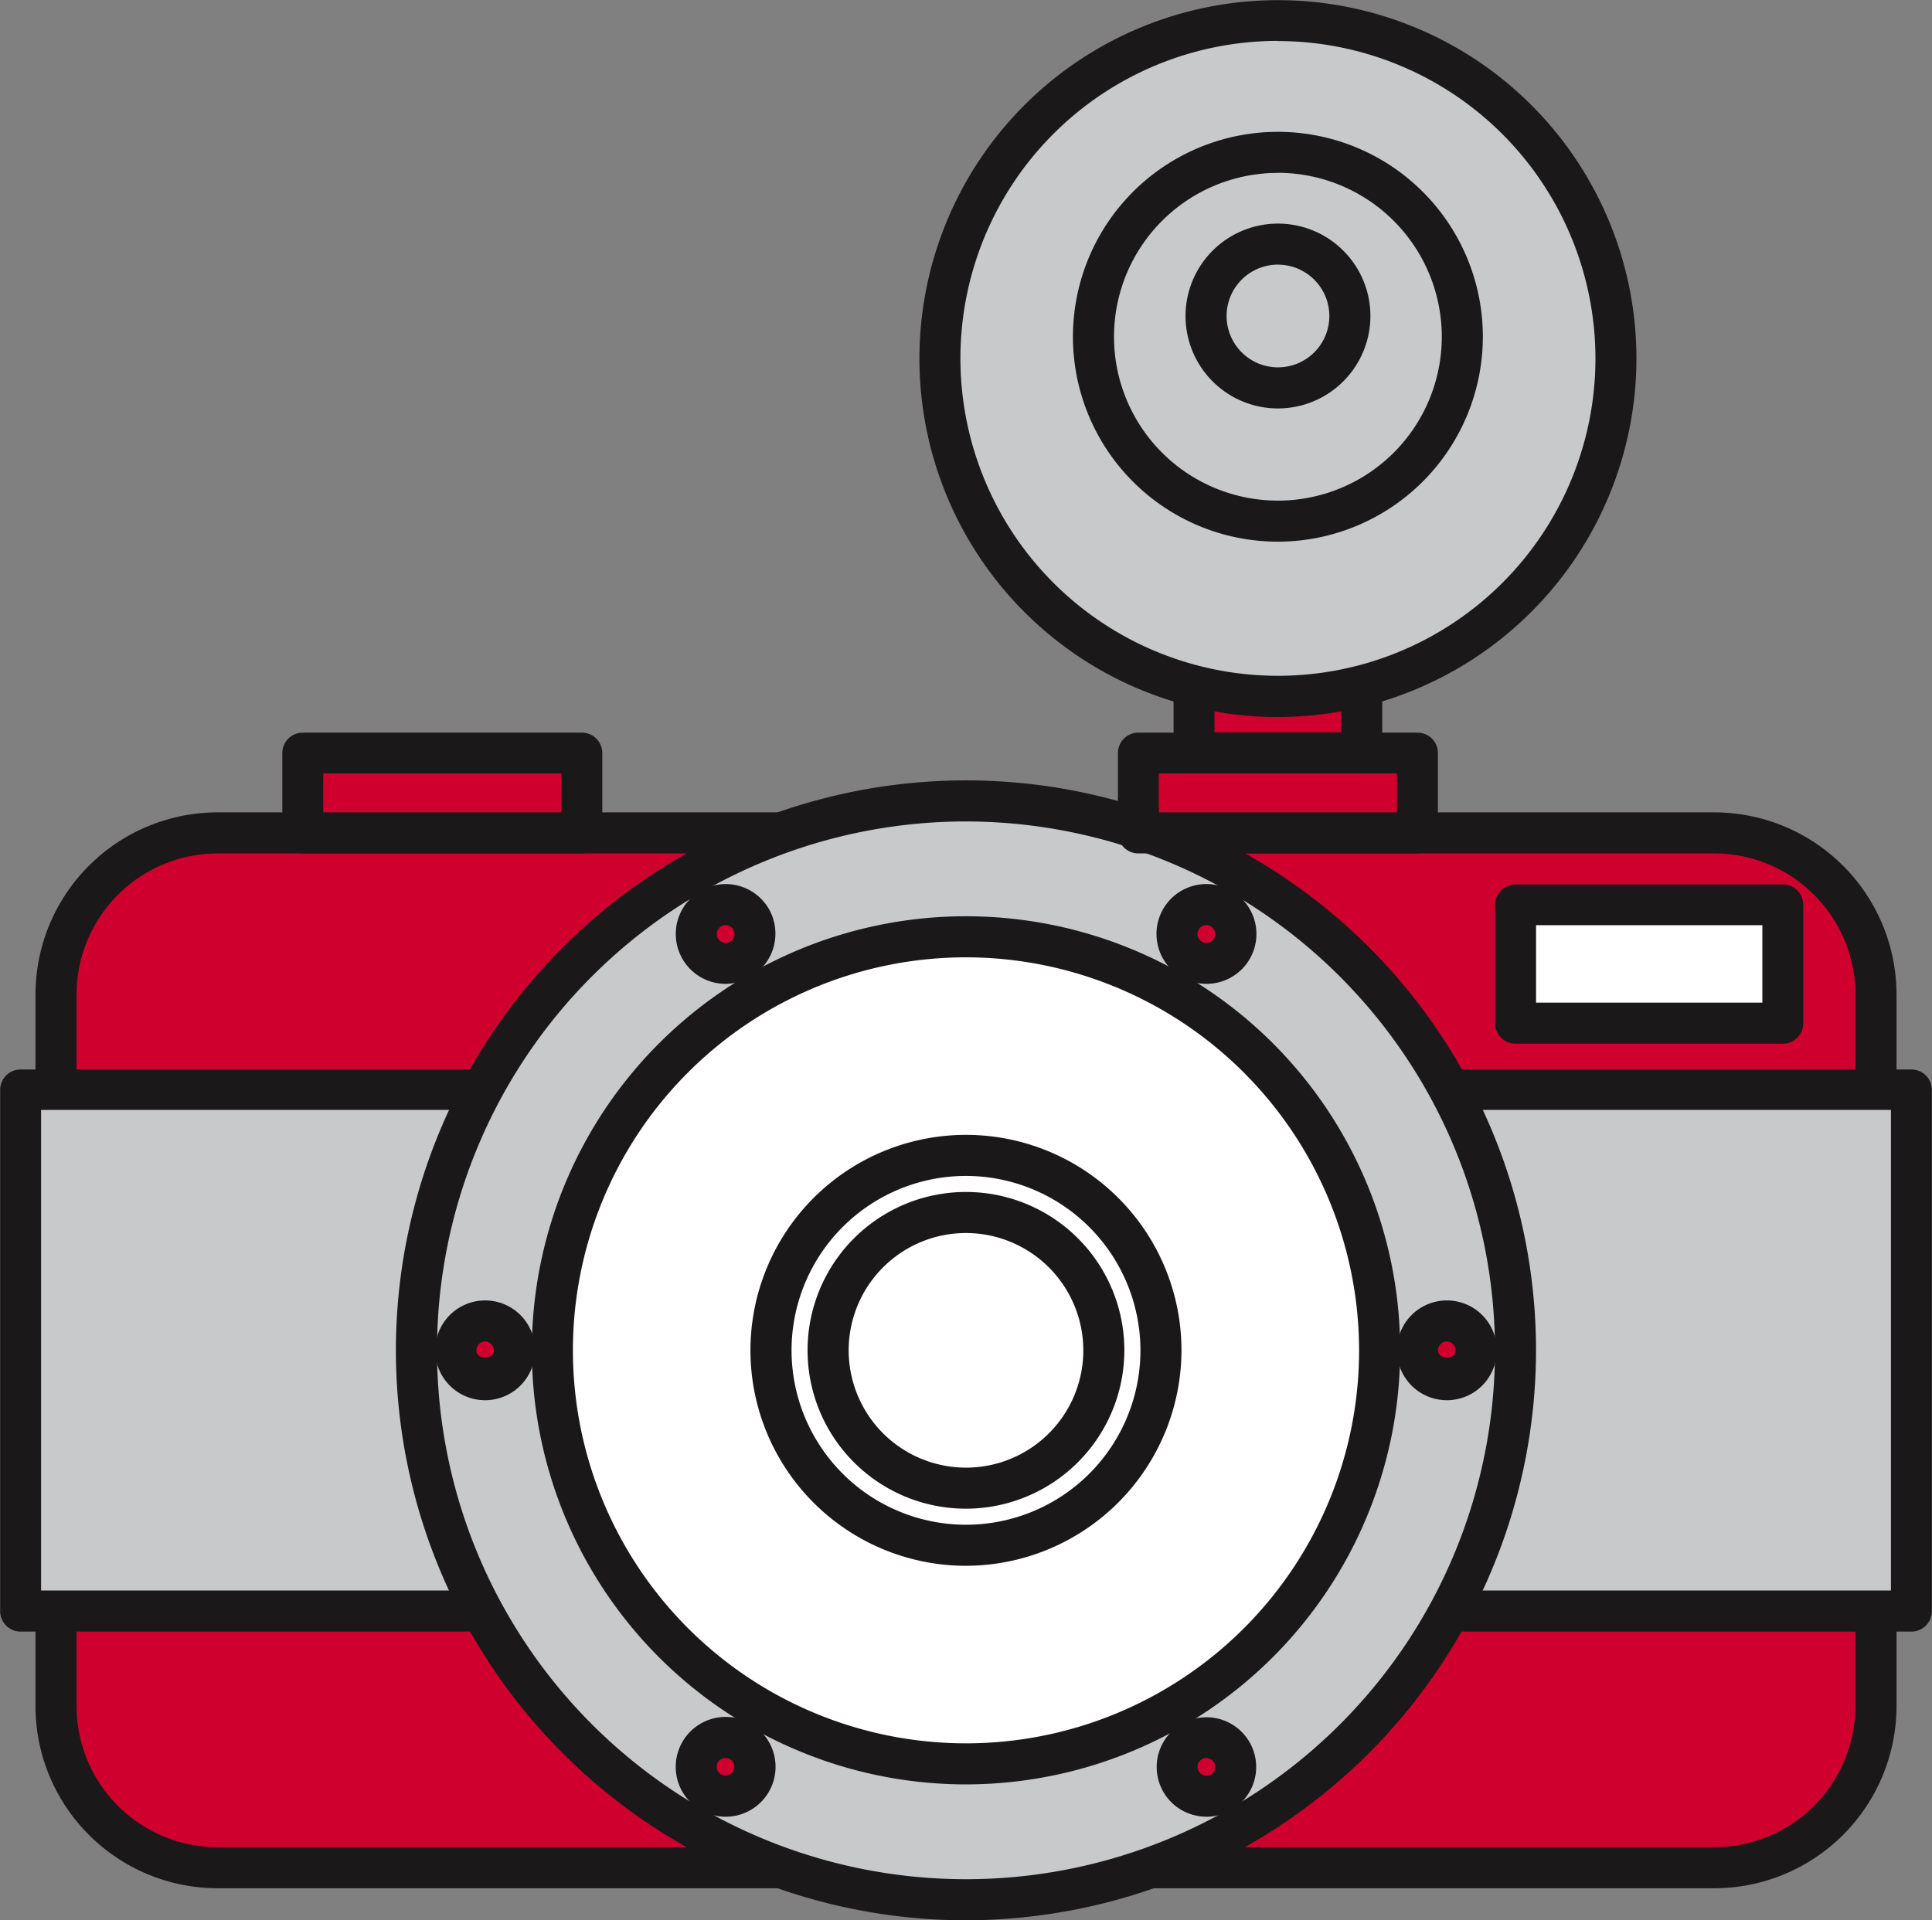
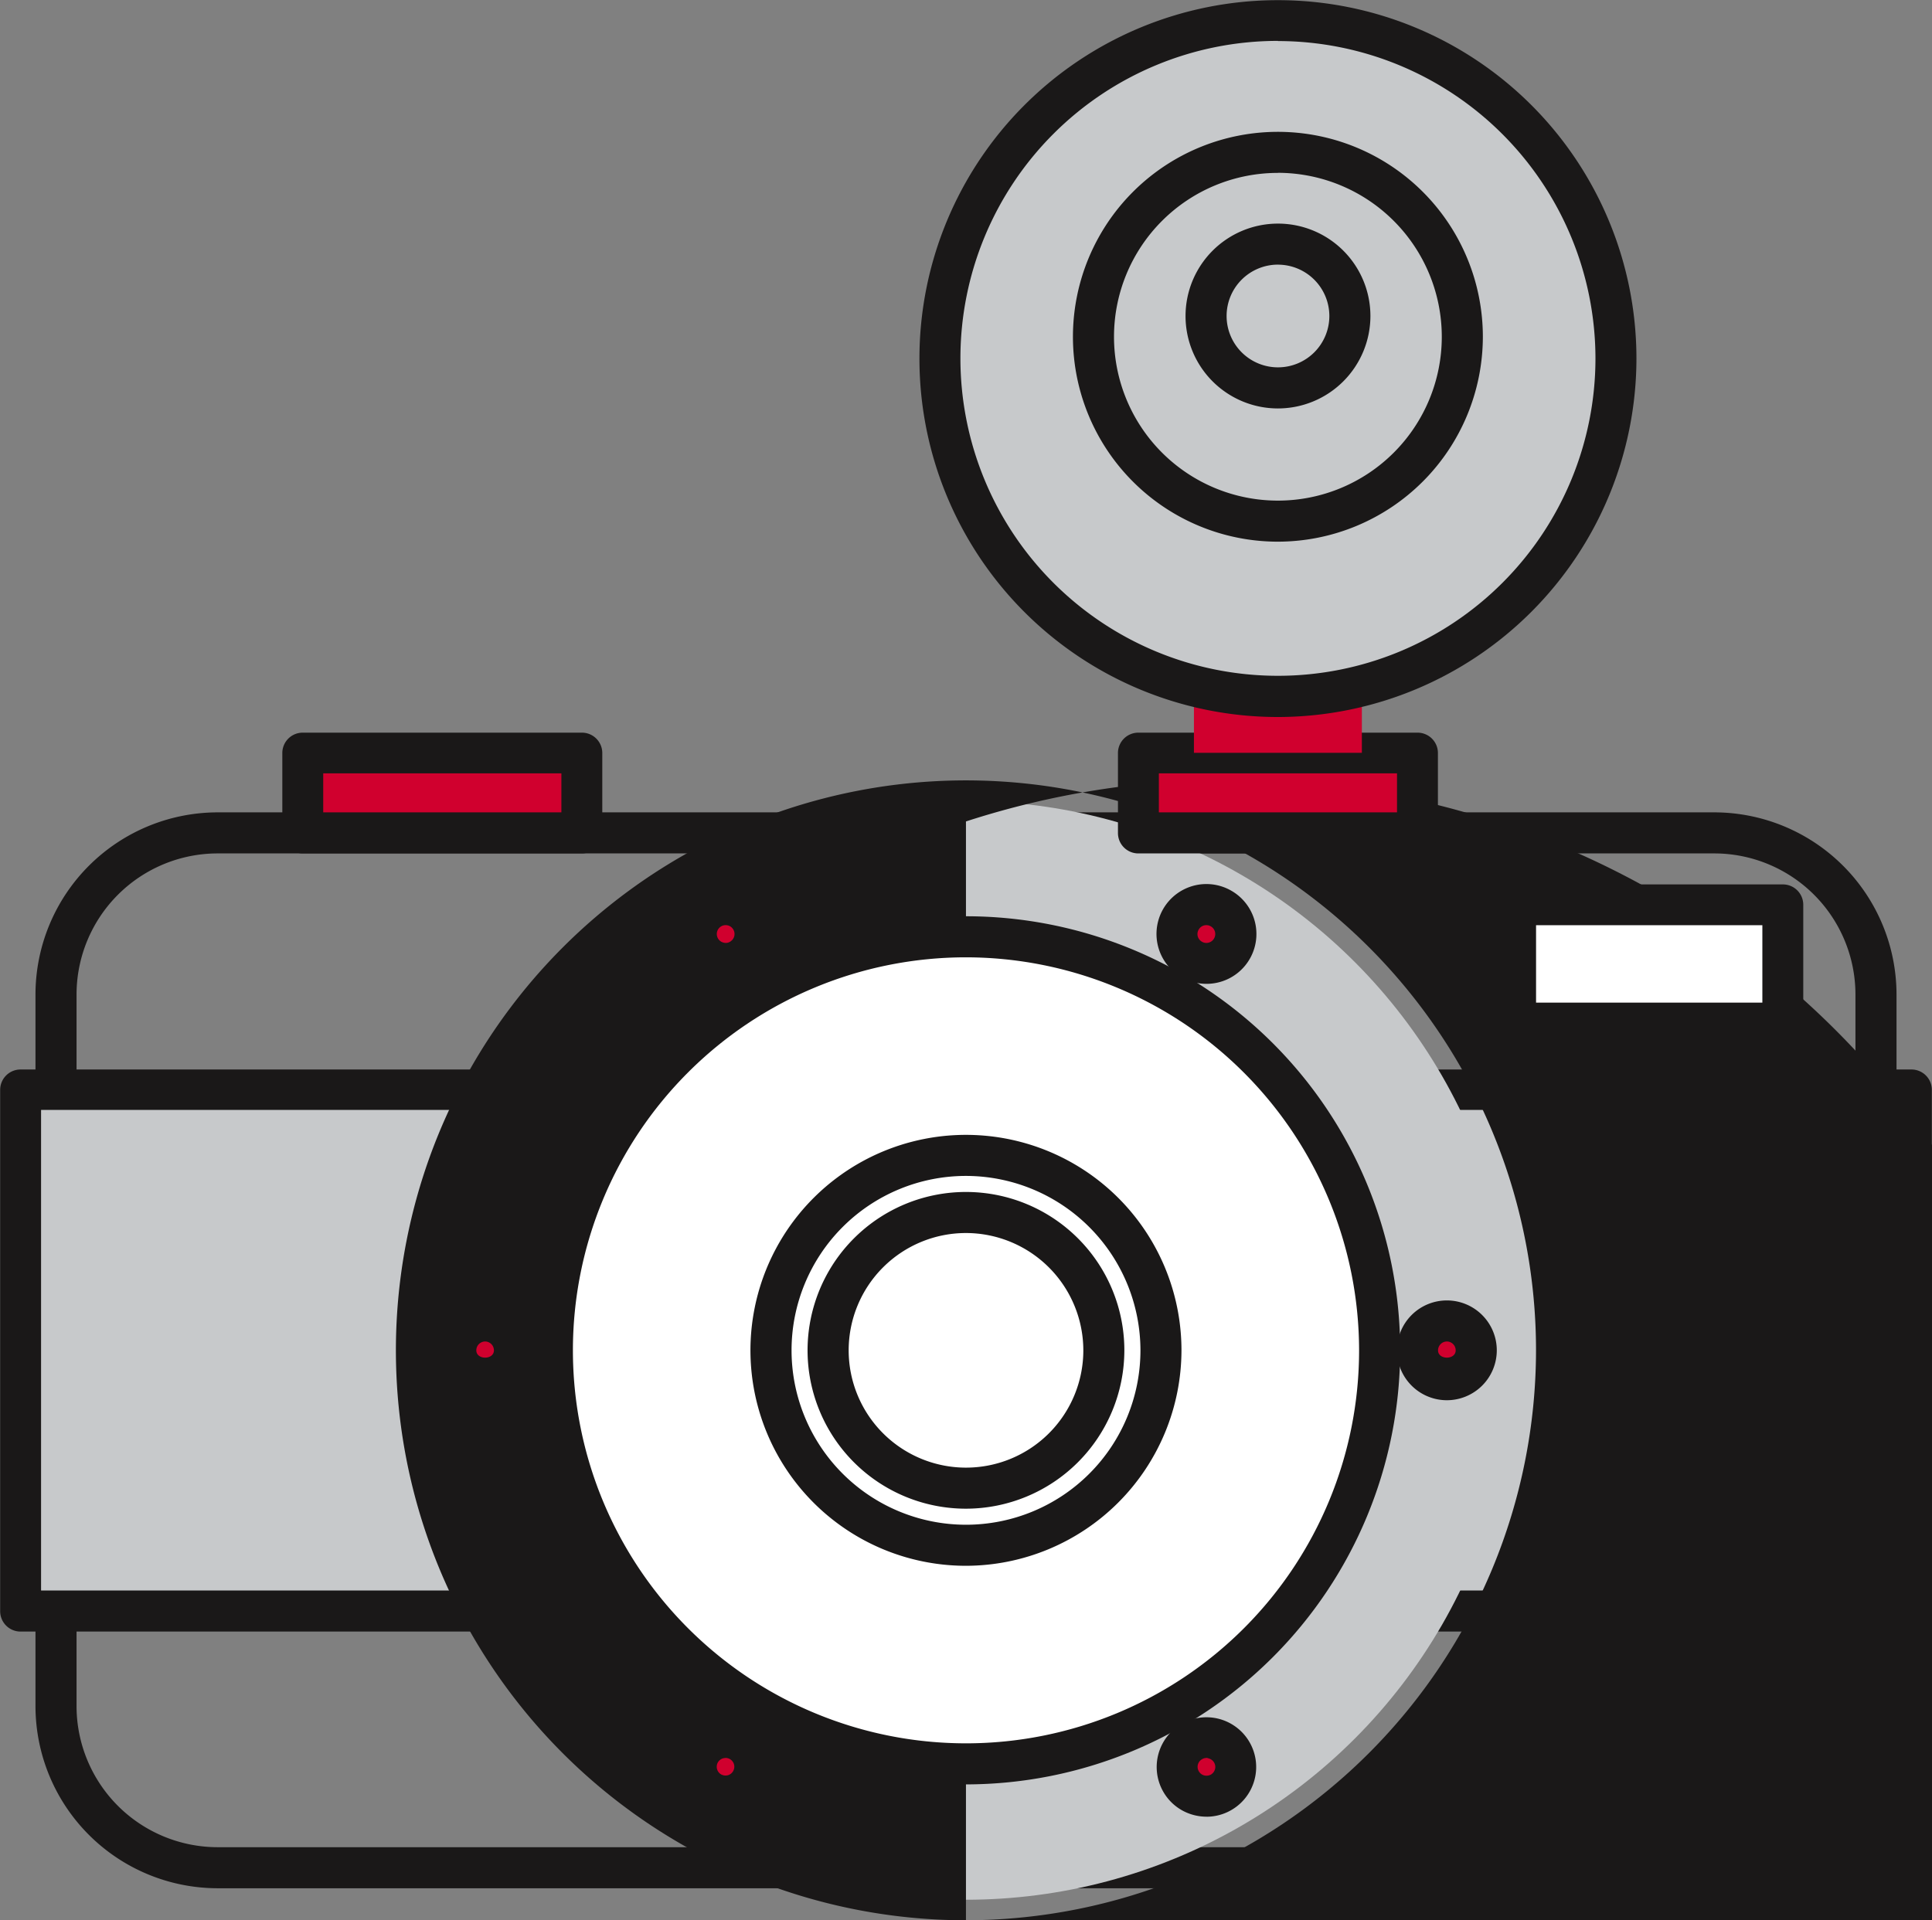
<svg xmlns="http://www.w3.org/2000/svg" width="47.424" height="47.145" viewBox="0 0 47.424 47.145">
  <rect x="0" y="0" width="47.424" height="47.145" fill="#808080" stroke="none" />
  <g id="report" transform="translate(-105.144 -464.526)">
    <g id="Group_590" data-name="Group 590" transform="translate(106.015 484.471)">
-       <rect id="Rectangle_307" data-name="Rectangle 307" width="25.407" height="44.674" rx="3.935" transform="translate(45.178 0.504) rotate(90)" fill="#d0002e" />
      <path id="Path_761" data-name="Path 761" d="M147.219,510.73H110.478a4.476,4.476,0,0,1-4.47-4.47V488.786a4.476,4.476,0,0,1,4.47-4.471h36.741a4.477,4.477,0,0,1,4.471,4.471V506.26A4.476,4.476,0,0,1,147.219,510.73Zm-36.741-25.407a3.466,3.466,0,0,0-3.462,3.463V506.26a3.466,3.466,0,0,0,3.462,3.462h36.741a3.466,3.466,0,0,0,3.463-3.462V488.786a3.467,3.467,0,0,0-3.463-3.463Z" transform="translate(-106.008 -484.315)" fill="#1a1818" />
    </g>
    <g id="Group_591" data-name="Group 591" transform="translate(105.144 490.773)">
      <rect id="Rectangle_308" data-name="Rectangle 308" width="12.802" height="46.416" transform="translate(46.92 0.504) rotate(90)" fill="#c7c9cb" />
      <path id="Path_762" data-name="Path 762" d="M152.064,504.379H105.648a.5.5,0,0,1-.5-.5v-12.8a.5.5,0,0,1,.5-.5h46.416a.5.5,0,0,1,.5.5v12.8A.5.5,0,0,1,152.064,504.379Zm-45.912-1.008H151.56v-11.8H106.152Z" transform="translate(-105.144 -490.568)" fill="#1a1818" />
    </g>
    <g id="Group_592" data-name="Group 592" transform="translate(114.863 483.686)">
      <circle id="Ellipse_113" data-name="Ellipse 113" cx="13.489" cy="13.489" r="13.489" transform="translate(0.504 0.504)" fill="#c7c9cb" />
-       <path id="Path_763" data-name="Path 763" d="M128.779,511.522a13.993,13.993,0,1,1,13.993-13.992A14.008,14.008,0,0,1,128.779,511.522Zm0-26.978a12.985,12.985,0,1,0,12.986,12.986A13,13,0,0,0,128.779,484.544Z" transform="translate(-114.787 -483.536)" fill="#1a1818" />
+       <path id="Path_763" data-name="Path 763" d="M128.779,511.522a13.993,13.993,0,1,1,13.993-13.992A14.008,14.008,0,0,1,128.779,511.522Za12.985,12.985,0,1,0,12.986,12.986A13,13,0,0,0,128.779,484.544Z" transform="translate(-114.787 -483.536)" fill="#1a1818" />
    </g>
    <g id="Group_593" data-name="Group 593" transform="translate(118.199 487.022)">
      <circle id="Ellipse_114" data-name="Ellipse 114" cx="10.153" cy="10.153" r="10.153" transform="translate(0.504 0.504)" fill="#fff" />
      <path id="Path_764" data-name="Path 764" d="M128.753,508.16A10.657,10.657,0,1,1,139.411,497.5,10.668,10.668,0,0,1,128.753,508.16Zm0-20.306a9.649,9.649,0,1,0,9.65,9.65A9.66,9.66,0,0,0,128.753,487.854Z" transform="translate(-118.097 -486.846)" fill="#1a1818" />
    </g>
    <g id="Group_594" data-name="Group 594" transform="translate(123.565 492.389)">
      <circle id="Ellipse_115" data-name="Ellipse 115" cx="4.786" cy="4.786" r="4.786" transform="translate(0.504 0.504)" fill="#fff" />
      <path id="Path_765" data-name="Path 765" d="M128.711,502.751a5.29,5.29,0,1,1,5.29-5.289A5.3,5.3,0,0,1,128.711,502.751Zm0-9.572a4.282,4.282,0,1,0,4.283,4.283A4.288,4.288,0,0,0,128.711,493.179Z" transform="translate(-123.421 -492.171)" fill="#1a1818" />
    </g>
    <g id="Group_595" data-name="Group 595" transform="translate(124.967 493.791)">
      <circle id="Ellipse_116" data-name="Ellipse 116" cx="3.384" cy="3.384" r="3.384" transform="translate(0.504 0.503)" fill="#fff" />
      <path id="Path_766" data-name="Path 766" d="M128.7,501.338a3.888,3.888,0,1,1,3.888-3.887A3.892,3.892,0,0,1,128.7,501.338Zm0-6.768a2.88,2.88,0,1,0,2.881,2.88A2.884,2.884,0,0,0,128.7,494.57Z" transform="translate(-124.812 -493.562)" fill="#1a1818" />
    </g>
    <g id="Group_596" data-name="Group 596" transform="translate(139.435 496.454)">
      <circle id="Ellipse_117" data-name="Ellipse 117" cx="0.721" cy="0.721" r="0.721" transform="translate(0.504 0.504)" fill="#d0002e" />
      <path id="Path_767" data-name="Path 767" d="M140.392,498.654a1.225,1.225,0,1,1,1.225-1.225A1.226,1.226,0,0,1,140.392,498.654Zm0-1.442a.218.218,0,0,0-.217.218c0,.238.433.238.433,0A.217.217,0,0,0,140.392,497.212Z" transform="translate(-139.167 -496.204)" fill="#1a1818" />
    </g>
    <g id="Group_597" data-name="Group 597" transform="translate(133.533 486.232)">
      <circle id="Ellipse_118" data-name="Ellipse 118" cx="0.721" cy="0.721" r="0.721" transform="translate(0.504 0.504)" fill="#d0002e" />
      <path id="Path_768" data-name="Path 768" d="M134.535,488.511a1.225,1.225,0,1,1,.614-2.285,1.224,1.224,0,0,1-.614,2.285Zm0-1.441a.2.2,0,0,0-.056.007.212.212,0,0,0-.132.1.215.215,0,0,0,.079.3.208.208,0,0,0,.165.022.214.214,0,0,0,.131-.1h0a.217.217,0,0,0-.08-.3A.21.21,0,0,0,134.537,487.07Z" transform="translate(-133.311 -486.062)" fill="#1a1818" />
    </g>
    <g id="Group_598" data-name="Group 598" transform="translate(121.73 486.232)">
      <circle id="Ellipse_119" data-name="Ellipse 119" cx="0.721" cy="0.721" r="0.721" transform="translate(0.503 0.504)" fill="#d0002e" />
      <path id="Path_769" data-name="Path 769" d="M122.826,488.511a1.193,1.193,0,0,1-.319-.042,1.225,1.225,0,1,1,1.378-1.8h0a1.226,1.226,0,0,1-.449,1.671A1.209,1.209,0,0,1,122.826,488.511Zm0-1.441a.212.212,0,0,0-.107.028.218.218,0,0,0-.08.3.215.215,0,0,0,.132.1.2.2,0,0,0,.163-.021.218.218,0,0,0,.08-.3.215.215,0,0,0-.131-.1A.212.212,0,0,0,122.823,487.07Z" transform="translate(-121.6 -486.062)" fill="#1a1818" />
    </g>
    <g id="Group_599" data-name="Group 599" transform="translate(115.828 496.454)">
      <circle id="Ellipse_120" data-name="Ellipse 120" cx="0.721" cy="0.721" r="0.721" transform="translate(0.504 0.504)" fill="#d0002e" />
      <path id="Path_770" data-name="Path 770" d="M116.968,498.654a1.225,1.225,0,1,1,1.225-1.225A1.226,1.226,0,0,1,116.968,498.654Zm0-1.442a.217.217,0,0,0-.216.218c0,.238.432.238.432,0A.217.217,0,0,0,116.968,497.212Z" transform="translate(-115.744 -496.204)" fill="#1a1818" />
    </g>
    <g id="Group_600" data-name="Group 600" transform="translate(121.729 506.676)">
      <circle id="Ellipse_121" data-name="Ellipse 121" cx="0.721" cy="0.721" r="0.721" transform="translate(0.504 0.505)" fill="#d0002e" />
      <path id="Path_771" data-name="Path 771" d="M122.822,508.8a1.225,1.225,0,0,1-1.058-1.836h0a1.225,1.225,0,1,1,1.378,1.794A1.238,1.238,0,0,1,122.822,508.8Zm0-1.442a.25.25,0,0,0-.055.007.219.219,0,0,0-.131.1h0a.216.216,0,0,0-.021.164.219.219,0,0,0,.1.132.232.232,0,0,0,.164.021.218.218,0,0,0,.153-.265.217.217,0,0,0-.21-.161Z" transform="translate(-121.599 -506.346)" fill="#1a1818" />
    </g>
    <g id="Group_601" data-name="Group 601" transform="translate(133.533 506.676)">
      <circle id="Ellipse_122" data-name="Ellipse 122" cx="0.721" cy="0.721" r="0.721" transform="translate(0.504 0.505)" fill="#d0002e" />
      <path id="Path_772" data-name="Path 772" d="M134.538,508.8a1.23,1.23,0,0,1-.318-.042,1.213,1.213,0,0,1-.743-.57h0a1.221,1.221,0,1,1,1.061.613Zm0-1.442a.214.214,0,0,0-.107.029.215.215,0,0,0-.081.3h0a.213.213,0,0,0,.132.1.233.233,0,0,0,.164-.021.219.219,0,0,0,.1-.132.213.213,0,0,0-.022-.164.22.22,0,0,0-.131-.1A.261.261,0,0,0,134.536,507.355Z" transform="translate(-133.311 -506.347)" fill="#1a1818" />
    </g>
    <g id="Group_602" data-name="Group 602" transform="translate(141.841 486.232)">
      <rect id="Rectangle_309" data-name="Rectangle 309" width="6.563" height="2.91" transform="translate(0.504 0.504)" fill="#fff" />
      <path id="Path_773" data-name="Path 773" d="M148.621,489.98h-6.563a.5.5,0,0,1-.5-.5v-2.91a.5.5,0,0,1,.5-.5h6.563a.5.5,0,0,1,.5.5v2.91A.5.5,0,0,1,148.621,489.98Zm-6.059-1.008h5.555v-1.9h-5.555Z" transform="translate(-141.554 -486.062)" fill="#1a1818" />
    </g>
    <g id="Group_603" data-name="Group 603" transform="translate(112.07 482.506)">
      <rect id="Rectangle_310" data-name="Rectangle 310" width="6.854" height="1.965" transform="translate(0.504 0.504)" fill="#d0002e" />
      <path id="Path_774" data-name="Path 774" d="M119.374,485.338H112.52a.5.5,0,0,1-.5-.5v-1.965a.5.5,0,0,1,.5-.5h6.854a.5.5,0,0,1,.5.5v1.965A.5.5,0,0,1,119.374,485.338Zm-6.35-1.008h5.846v-.958h-5.846Z" transform="translate(-112.016 -482.365)" fill="#1a1818" />
    </g>
    <g id="Group_604" data-name="Group 604" transform="translate(132.582 482.506)">
      <rect id="Rectangle_311" data-name="Rectangle 311" width="6.854" height="1.965" transform="translate(0.504 0.504)" fill="#d0002e" />
      <path id="Path_775" data-name="Path 775" d="M139.725,485.338h-6.854a.5.5,0,0,1-.5-.5v-1.965a.5.5,0,0,1,.5-.5h6.854a.5.5,0,0,1,.5.5v1.965A.5.5,0,0,1,139.725,485.338Zm-6.35-1.008h5.846v-.958h-5.846Z" transform="translate(-132.367 -482.365)" fill="#1a1818" />
    </g>
    <g id="Group_605" data-name="Group 605" transform="translate(133.947 480.54)">
      <rect id="Rectangle_312" data-name="Rectangle 312" width="4.122" height="1.965" transform="translate(0.504 0.504)" fill="#d0002e" />
-       <path id="Path_776" data-name="Path 776" d="M138.348,483.388h-4.122a.5.5,0,0,1-.5-.5v-1.965a.5.5,0,0,1,.5-.5h4.122a.5.5,0,0,1,.5.5v1.965A.5.5,0,0,1,138.348,483.388Zm-3.618-1.008h3.114v-.958H134.73Z" transform="translate(-133.722 -480.415)" fill="#1a1818" />
    </g>
    <g id="Group_606" data-name="Group 606" transform="translate(127.711 464.526)">
      <circle id="Ellipse_123" data-name="Ellipse 123" cx="8.298" cy="8.298" r="8.298" transform="translate(0.504 0.504)" fill="#c7c9cb" />
      <path id="Path_777" data-name="Path 777" d="M136.336,482.13a8.8,8.8,0,1,1,8.8-8.8A8.812,8.812,0,0,1,136.336,482.13Zm0-16.6a7.794,7.794,0,1,0,7.794,7.794A7.8,7.8,0,0,0,136.336,465.534Z" transform="translate(-127.534 -464.526)" fill="#1a1818" />
    </g>
    <g id="Group_607" data-name="Group 607" transform="translate(131.482 467.761)">
      <circle id="Ellipse_124" data-name="Ellipse 124" cx="4.527" cy="4.527" r="4.527" transform="translate(0.504 0.504)" fill="#c7c9cb" />
      <path id="Path_778" data-name="Path 778" d="M136.306,477.8a5.031,5.031,0,1,1,5.031-5.03A5.037,5.037,0,0,1,136.306,477.8Zm0-9.054a4.023,4.023,0,1,0,4.023,4.023A4.027,4.027,0,0,0,136.306,468.744Z" transform="translate(-131.276 -467.736)" fill="#1a1818" />
    </g>
    <g id="Group_608" data-name="Group 608" transform="translate(134.244 470.016)">
      <circle id="Ellipse_125" data-name="Ellipse 125" cx="1.765" cy="1.765" r="1.765" transform="translate(0.504 0.504)" fill="#c7c9cb" />
      <path id="Path_779" data-name="Path 779" d="M136.285,474.511a2.269,2.269,0,1,1,2.27-2.27A2.272,2.272,0,0,1,136.285,474.511Zm0-3.531a1.261,1.261,0,1,0,1.262,1.261A1.262,1.262,0,0,0,136.285,470.981Z" transform="translate(-134.016 -469.973)" fill="#1a1818" />
    </g>
  </g>
</svg>